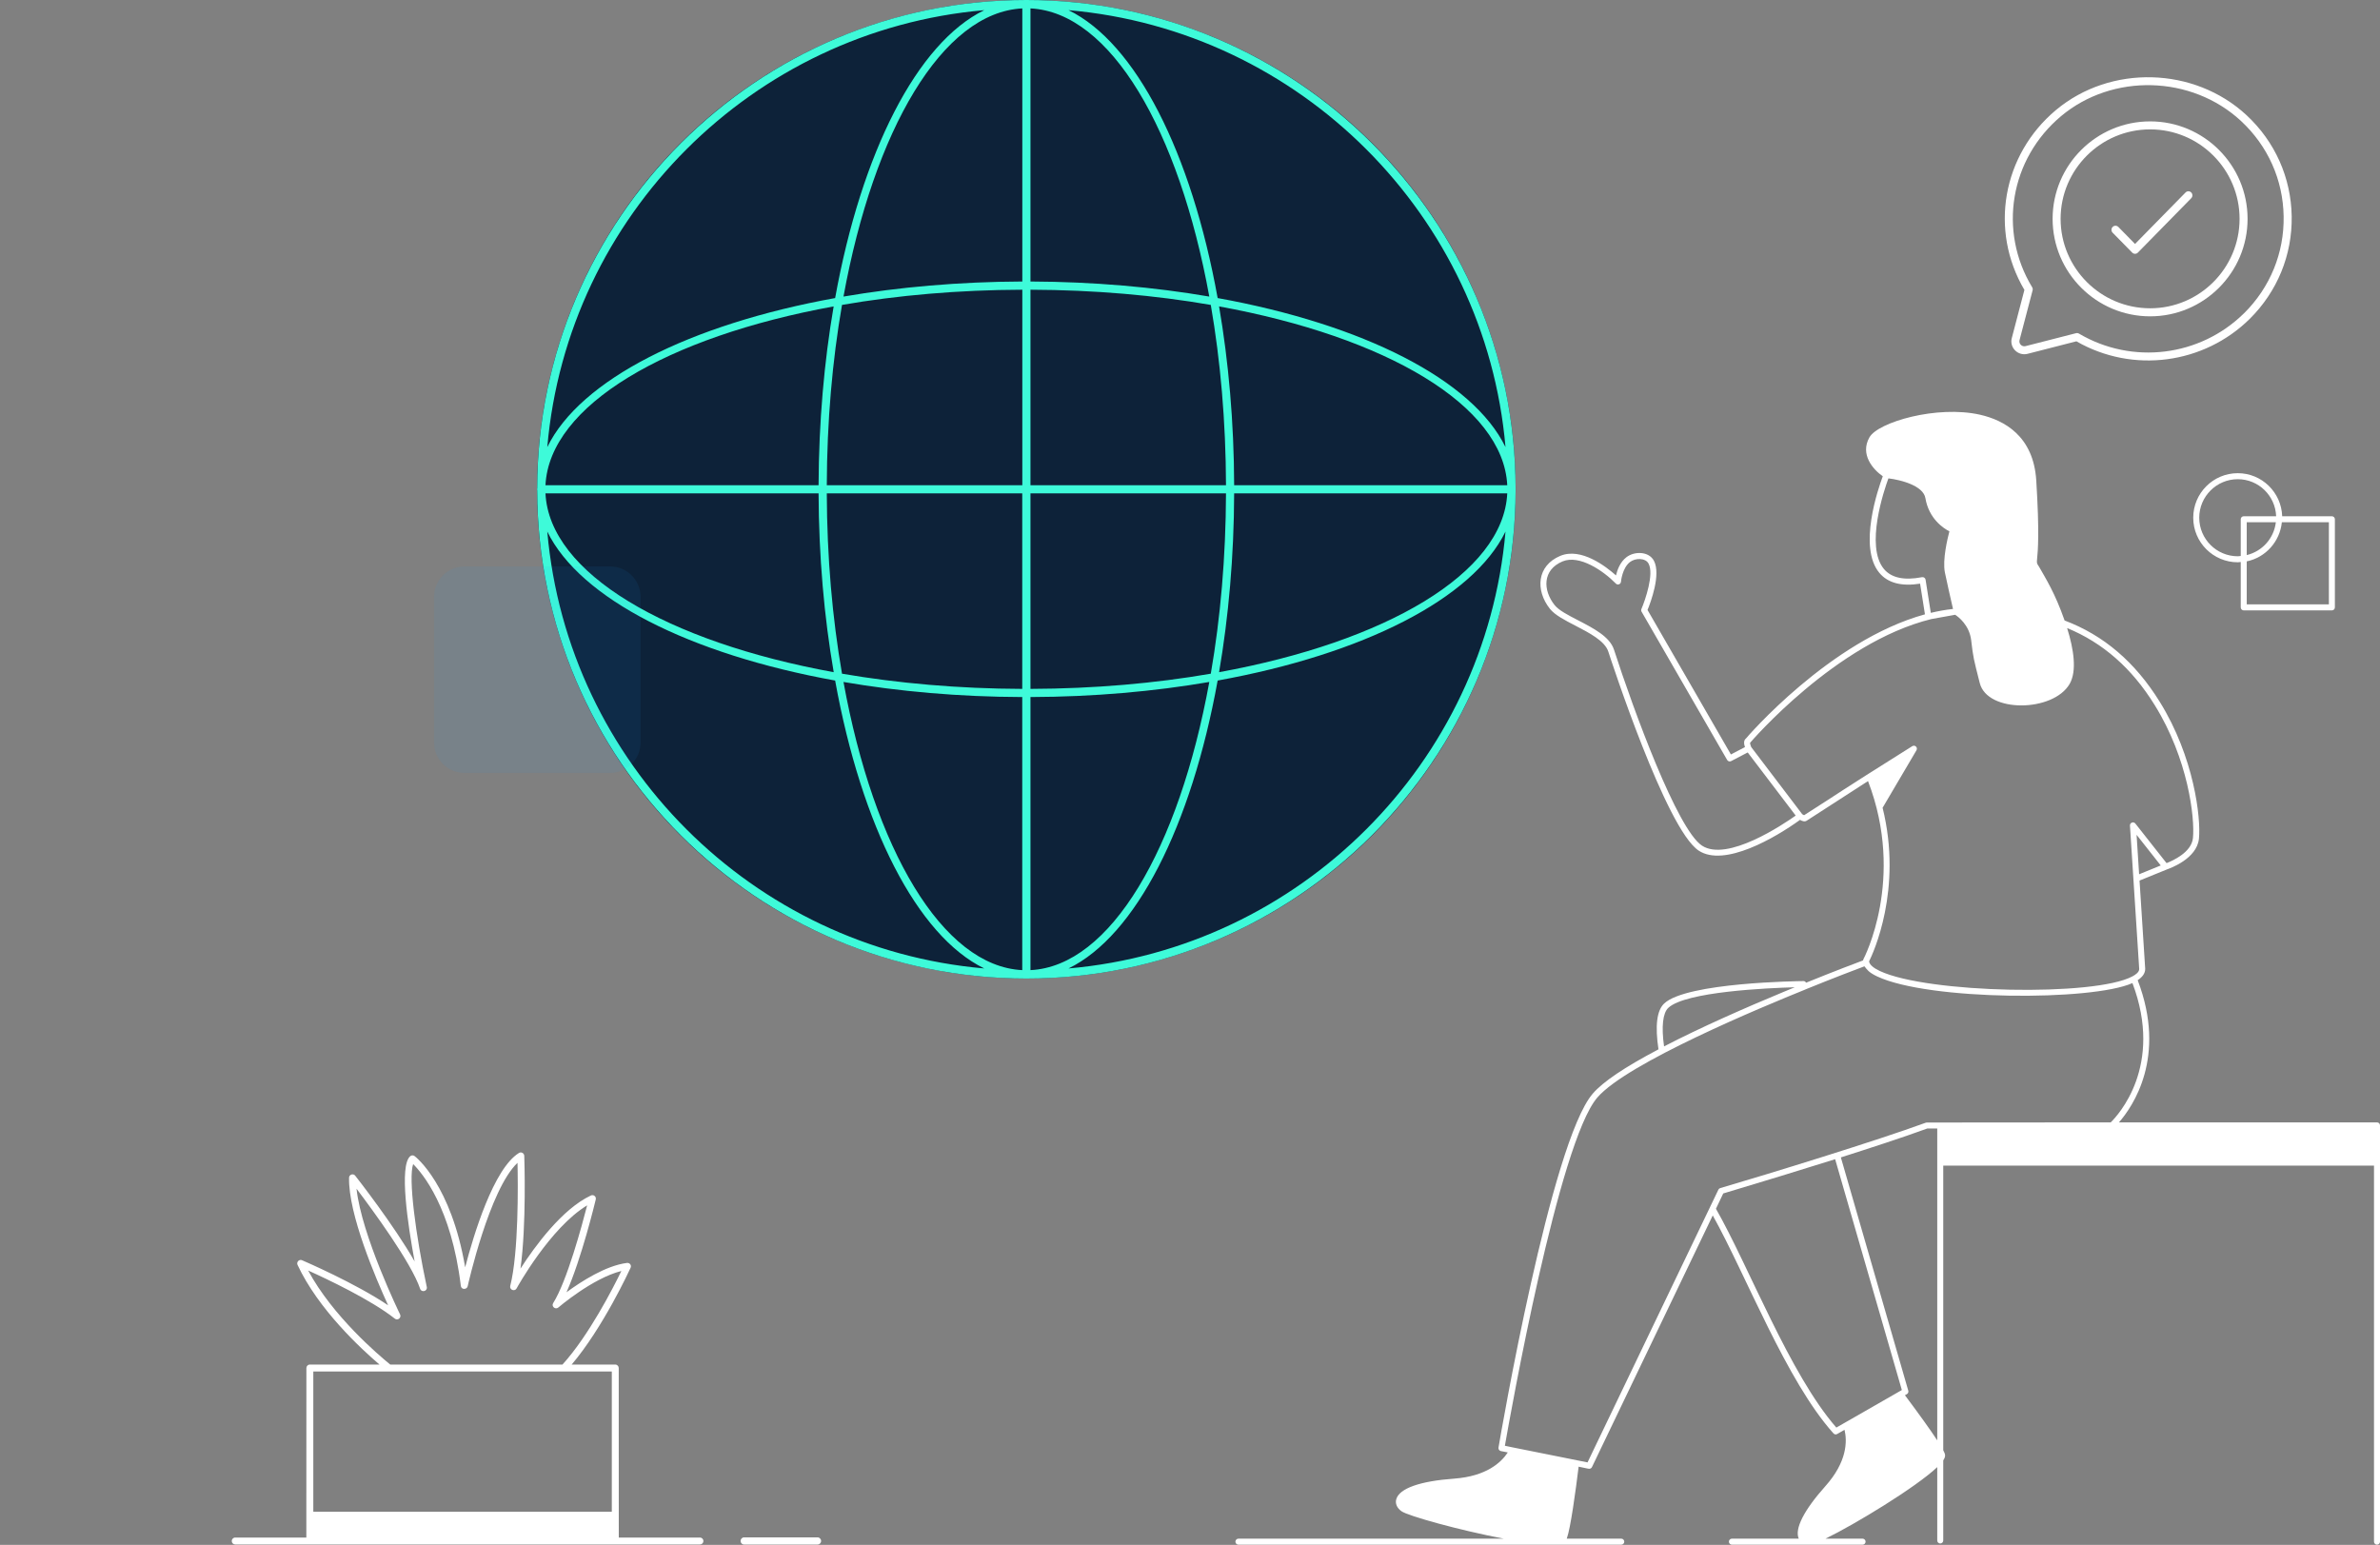
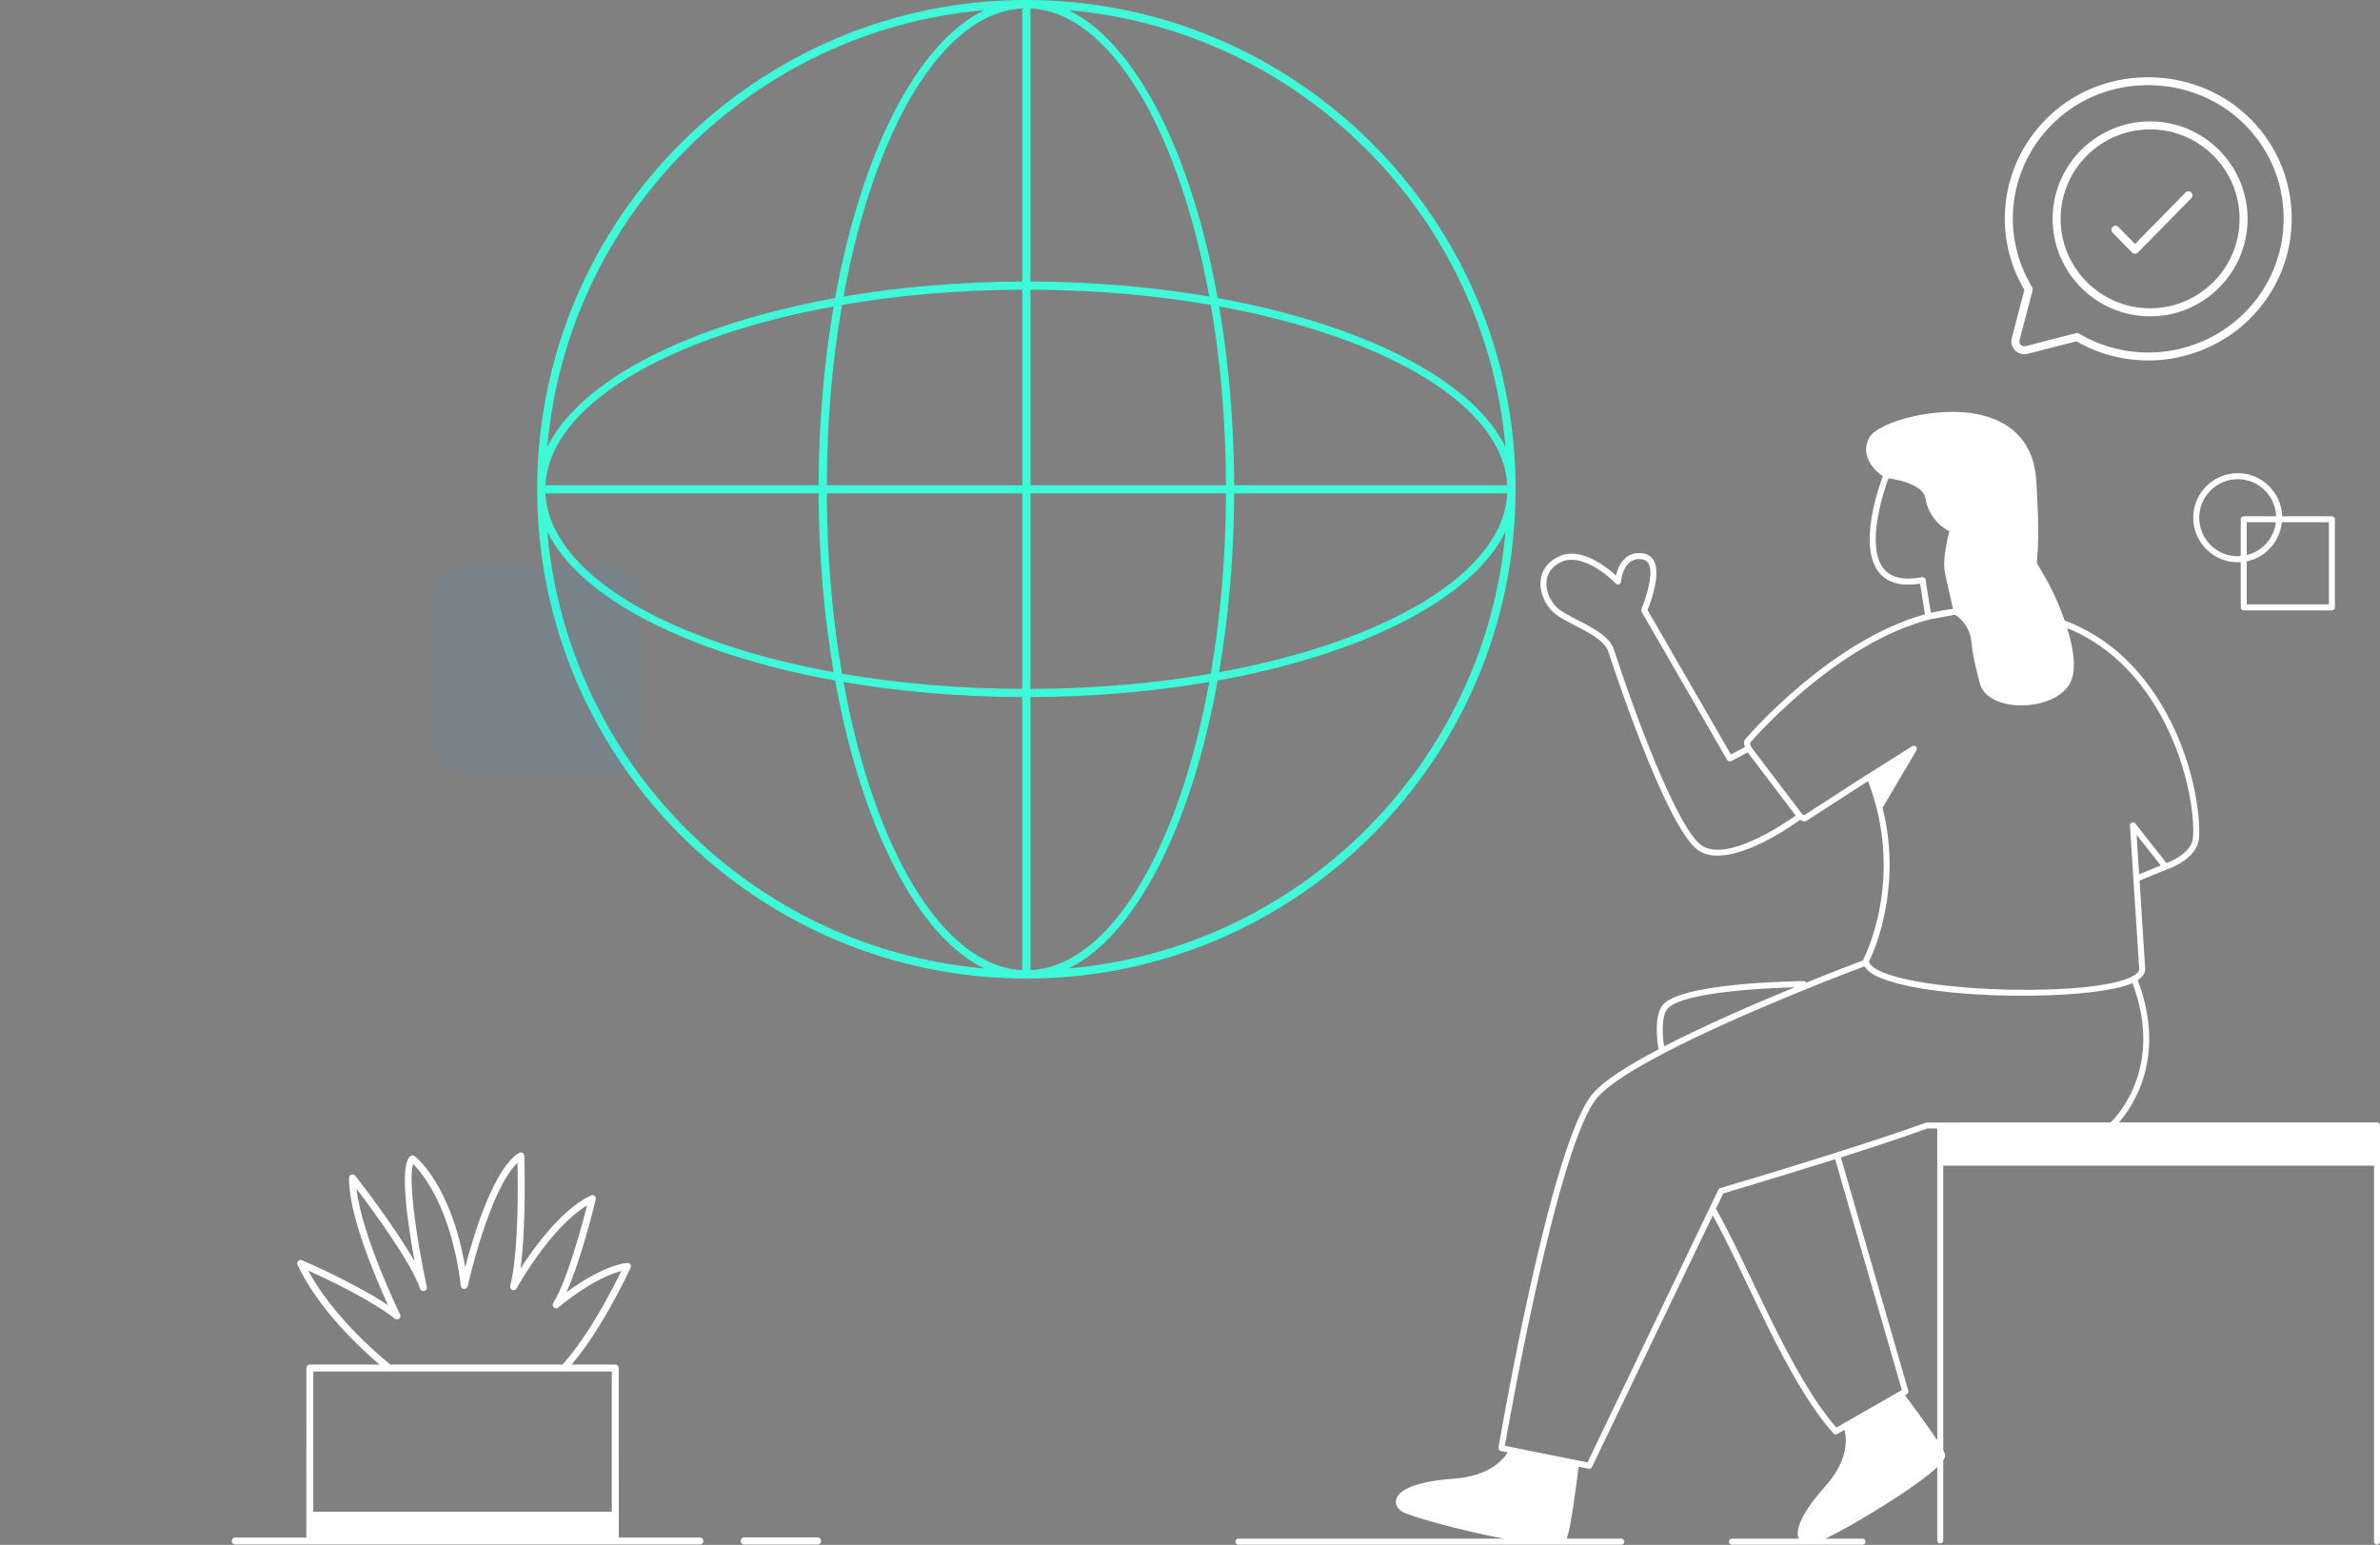
<svg xmlns="http://www.w3.org/2000/svg" width="647" height="420" viewBox="0 0 647 420" fill="none">
  <rect x="0" y="0" width="647" height="420" fill="#808080" stroke="none" />
  <path fill-rule="evenodd" clip-rule="evenodd" d="M576.036 305.137H646.184C646.637 305.137 647 305.5 647 305.953C647 336.752 647 403.649 647 419.126C647 419.58 646.637 419.942 646.184 419.942C645.73 419.942 645.368 419.58 645.368 419.126V316.884H528.27V394.272C528.853 395.386 529.021 395.878 528.27 397.03V418.803C528.27 419.256 527.894 419.618 527.454 419.618C527 419.618 526.638 419.256 526.638 418.803V398.857C520.913 404.296 504.296 414.412 496.253 418.31H506.342C506.796 418.31 507.158 418.686 507.158 419.126C507.158 419.58 506.796 419.942 506.342 419.942H470.815C470.362 419.942 469.999 419.58 469.999 419.126C469.999 418.686 470.362 418.31 470.815 418.31H488.987C487.821 415.642 490.36 410.617 496.214 404.05C502.133 397.419 502.185 391.889 501.433 388.715L499.439 389.855C499.115 390.049 498.688 389.985 498.429 389.687C485.632 375.453 474.701 346.738 465.609 330.432L432.776 398.844C432.646 399.129 432.348 399.31 432.05 399.31C431.701 399.31 430.859 399.077 429.149 398.74C428.346 405.268 426.973 415.422 425.924 418.31H440.741C441.194 418.31 441.557 418.686 441.557 419.126C441.557 419.58 441.194 419.942 440.741 419.942C402.973 419.942 373.832 419.942 336.66 419.942C336.219 419.942 335.844 419.58 335.844 419.126C335.844 418.686 336.219 418.31 336.66 418.31H408.802C396.912 416.057 382.73 412.132 380.968 410.837C379.738 409.943 379.233 408.739 379.582 407.56C380.424 404.646 386.006 402.665 395.306 401.991C404.1 401.343 408.102 397.587 409.89 394.867L407.999 394.492C407.571 394.401 407.286 393.987 407.364 393.546C407.934 390.166 421.637 310.499 432.996 297.314C435.78 294.089 441.635 290.139 450.856 285.282C449.885 278.896 450.403 274.674 452.424 272.796C458.563 267.084 489.013 266.735 490.308 266.722C490.308 266.722 490.312 266.722 490.321 266.722C490.619 266.722 490.839 266.916 490.981 267.162C498.804 263.989 504.775 261.735 506.485 261.101C506.498 260.997 506.498 260.906 506.549 260.816C506.666 260.595 518.051 238.966 507.819 212.35L491.253 223.048C490.645 223.527 489.867 223.216 489.336 222.893C482.614 227.762 468.743 235.857 461.775 231.246C452.89 225.353 437.853 179.076 437.205 177.121C436.26 174.232 432.024 172.043 428.281 170.101C425.406 168.624 422.699 167.212 421.339 165.516C417.337 160.452 417.79 153.794 424.15 151.126C429.823 148.743 436.635 154.053 439.303 156.436C439.653 154.96 440.43 152.797 442.14 151.489C444.303 149.818 448.214 149.831 449.613 152.447C451.595 156.164 448.693 163.858 447.877 165.827L470.543 205.11L474.364 203.115C474.092 202.312 473.937 201.328 474.623 200.784C474.766 200.589 497.418 174.116 523.296 167.018L521.975 158.677C516.885 159.48 513.168 158.483 510.875 155.711C505.086 148.717 510.603 132.76 511.834 129.484C509.166 127.631 505.591 123.539 508.194 118.915C510.487 114.783 526.547 110.095 538.282 112.75C544.822 114.239 552.775 118.526 553.552 130.559C554.458 144.961 553.992 149.818 553.785 151.903C553.668 153.121 553.668 153.121 554.316 154.079C556.077 157.214 558.603 161.086 561.258 168.689C571.879 172.691 580.44 180.009 587.11 190.772C596.474 205.835 598.339 222.362 597.782 227.996C597.225 233.539 589.752 236.129 589.04 236.375C589.027 236.375 589.027 236.388 589.027 236.388L581.631 239.393L583.173 263.432C583.147 264.636 582.421 265.621 581.126 266.476C589.131 287.38 579.766 300.876 576.036 305.137ZM508.104 261.373C508.112 261.416 508.125 261.459 508.143 261.502C508.285 262.292 509.308 263.173 511.018 263.976C523.905 270.05 569.508 270.996 579.753 265.414C580.556 264.986 581.528 264.3 581.541 263.458L579.028 224.447C579.002 224.084 579.222 223.76 579.559 223.631C579.883 223.501 580.271 223.605 580.492 223.89L588.975 234.653C590.646 234.005 595.762 231.726 596.15 227.84C596.694 222.374 594.868 206.34 585.724 191.64C579.533 181.654 571.646 174.737 561.945 170.748C563.758 176.538 564.639 182.431 562.631 185.928C558.176 193.634 540.25 193.906 538.191 185.682C536.52 179.05 536.442 178.999 535.859 174.025C535.341 169.893 532.35 167.679 531.508 167.135L525.032 168.3C499.128 174.673 475.996 201.664 475.75 201.949C475.75 201.949 475.724 202.273 476.074 203.115L489.932 221.351C490.204 221.533 490.373 221.597 490.45 221.623C502.677 213.826 497.095 217.155 519.851 202.856C520.589 202.403 521.418 203.232 520.991 203.97L511.782 219.603C517.299 241.841 509.166 259.248 508.104 261.373ZM524.889 166.617C526.884 166.137 528.904 165.775 530.925 165.555C530.329 162.99 529.241 158.172 528.71 155.595C528.037 152.162 529.422 146.425 529.941 144.456C528.334 143.627 524.371 141.063 523.413 135.416C522.843 132.035 516.755 130.455 513.362 130.053C512.196 133.227 507.003 148.471 512.132 154.675C514.139 157.097 517.623 157.861 522.493 156.916C522.959 156.838 523.387 157.136 523.465 157.589L524.889 166.617ZM488.158 221.727C488.896 222.698 475.543 205.135 475.115 204.566L470.595 206.923C470.219 207.117 469.74 206.988 469.52 206.599L446.258 166.293C446.129 166.073 446.116 165.801 446.22 165.568C447.269 163.094 449.691 156.061 448.162 153.224C447.321 151.644 444.588 151.657 443.124 152.784C440.987 154.429 440.663 158.107 440.663 158.146C440.598 158.833 439.757 159.169 439.264 158.651C435.832 155.141 429.33 150.725 424.771 152.629C419.293 154.934 419.396 160.439 422.621 164.505C423.748 165.93 426.313 167.251 429.032 168.65C433.242 170.839 437.607 173.093 438.759 176.615C444.083 193.09 455.946 225.431 462.668 229.887C469.507 234.42 484.816 224.097 488.158 221.727ZM581.515 237.684L587.395 235.287L580.828 226.959L581.515 237.684ZM467.137 323.438C467.228 323.231 467.409 323.075 467.629 323.01C480.866 319.138 510.344 310.059 523.503 305.228C523.598 305.193 523.693 305.176 523.788 305.176C567.63 305.15 573.226 305.137 573.705 305.137C573.731 305.137 573.761 305.137 573.796 305.137C575.725 303.259 588.237 289.828 579.702 267.266C568.654 272.2 524.319 272.045 510.318 265.465C507.948 264.339 507.534 263.574 506.847 262.707C504.788 263.471 498.623 265.815 490.748 269.014C490.748 269.014 490.748 269.018 490.748 269.027C479.234 273.677 442.334 288.96 434.226 298.389C423.748 310.564 410.576 384.61 409.1 393.054C409.359 393.106 411.042 393.456 411.327 393.521C410.434 393.339 431.014 397.458 431.571 397.574L467.137 323.438ZM452.372 284.479C462.202 279.363 474.701 273.871 485.023 269.597C485.554 269.377 487.821 268.444 487.912 268.405C480.49 268.613 458.278 269.584 453.537 273.988C452.022 275.399 451.621 279.104 452.372 284.479ZM517.015 377.901L498.882 315.149C490.826 317.687 478.211 321.547 468.458 324.461L466.476 328.619C475.361 344.148 486.5 373.575 499.206 388.107C498.856 388.314 513.712 379.804 517.015 377.901ZM526.638 391.578C526.638 358.162 526.638 321.223 526.638 306.795H523.944C517.39 309.204 507.715 312.338 500.436 314.657L518.763 378.069C518.88 378.432 518.711 378.833 518.387 379.014L517.856 379.312C521.923 384.761 524.85 388.849 526.638 391.578Z" fill="white" />
  <path fill-rule="evenodd" clip-rule="evenodd" d="M609.142 165.128V152.785C608.87 152.798 608.611 152.863 608.339 152.863C601.655 152.863 596.229 147.436 596.229 140.753C596.229 134.069 601.655 128.643 608.339 128.643C614.879 128.643 620.19 133.862 620.41 140.351H633.918C634.372 140.351 634.734 140.714 634.734 141.167V165.128C634.734 165.581 634.372 165.944 633.918 165.944H609.957C609.504 165.944 609.142 165.581 609.142 165.128ZM633.103 141.983H620.319C619.775 147.267 615.889 151.567 610.773 152.617V164.312H633.103V141.983ZM609.142 151.153V141.167C609.142 140.714 609.504 140.351 609.957 140.351H618.765C618.558 134.756 613.973 130.275 608.339 130.275C602.562 130.275 597.86 134.976 597.86 140.753C597.86 146.529 602.562 151.231 608.339 151.231C608.611 151.231 608.87 151.166 609.142 151.153ZM618.687 141.983H610.773V150.907C614.983 149.897 618.169 146.361 618.687 141.983Z" fill="white" />
-   <circle cx="279.016" cy="133.016" r="133.016" fill="#0D2239" />
  <path fill-rule="evenodd" clip-rule="evenodd" d="M279.024 266.031C352.247 266.031 411.838 206.528 412.014 133.341C412.014 133.236 412.031 133.13 412.031 133.025C412.031 132.919 412.014 132.813 412.014 132.708C411.855 59.521 352.264 0.018 279.024 0C279.013 0 279.007 0 279.007 0C205.802 0 146.228 59.468 146.035 132.655C146.035 132.761 146 132.884 146 133.007C146 133.007 146 133.007 146 133.025C146 133.165 146.035 133.288 146.035 133.411C146.246 206.581 205.802 266.031 279.007 266.031C279.007 266.031 279.013 266.031 279.024 266.031ZM277.899 263.745C256.176 262.69 237.567 230.748 229.301 185.404C244.339 187.99 260.732 189.45 277.899 189.502V263.745ZM228.896 183.153C226.275 168.026 224.815 151.475 224.763 134.133H277.899V187.286C260.556 187.233 244.022 185.756 228.896 183.153ZM226.645 182.748C181.301 174.481 149.342 155.855 148.286 134.133H222.529C222.599 151.299 224.042 167.692 226.645 182.748ZM148.286 131.916C149.359 110.194 181.301 91.568 226.627 83.301C224.042 98.357 222.599 114.75 222.529 131.916H148.286ZM228.896 82.896C244.022 80.275 260.574 78.816 277.916 78.763V131.916H224.763C224.815 114.574 226.275 98.023 228.896 82.896ZM229.301 80.627C237.567 35.301 256.194 3.359 277.916 2.287V76.529C260.749 76.6 244.357 78.042 229.301 80.627ZM280.132 2.287C301.855 3.342 320.481 35.301 328.748 80.627C313.692 78.042 297.299 76.6 280.132 76.529V2.287ZM329.153 82.896C331.773 98.023 333.233 114.574 333.286 131.916H280.132V78.763C297.475 78.816 314.026 80.275 329.153 82.896ZM331.404 83.301C376.748 91.568 408.689 110.194 409.745 131.916H335.502C335.449 114.75 333.989 98.357 331.404 83.301ZM409.745 134.133C408.707 155.855 376.748 174.481 331.404 182.748C333.989 167.692 335.449 151.299 335.502 134.133H409.745ZM329.153 183.153C314.026 185.774 297.475 187.233 280.132 187.286V134.133H333.286C333.233 151.475 331.773 168.026 329.153 183.153ZM328.748 185.404C320.481 230.748 301.855 262.69 280.132 263.745V189.502C297.299 189.45 313.692 187.99 328.748 185.404ZM148.779 144.51C157.696 162.785 187.474 177.859 227.032 185.017C234.19 224.592 249.282 254.388 267.574 263.288C204.588 257.8 154.284 207.496 148.779 144.51ZM267.574 2.761C249.282 11.661 234.19 41.457 227.032 81.032C187.474 88.191 157.696 103.264 148.779 121.557C154.267 58.553 204.588 8.249 267.574 2.761ZM409.27 121.557C400.37 103.264 370.574 88.191 331.017 81.032C323.858 41.457 308.767 11.661 290.475 2.761C353.46 8.249 403.782 58.571 409.27 121.557ZM290.475 263.288C308.767 254.388 323.858 224.592 331.017 185.017C370.574 177.859 400.37 162.785 409.27 144.51C403.764 207.478 353.46 257.782 290.475 263.288Z" fill="#3EFAD9" />
  <path d="M202.266 417.961H222.275C222.782 417.961 223.215 418.408 223.215 418.932C223.215 419.472 222.782 419.904 222.275 419.904H202.266C201.744 419.904 201.326 419.472 201.326 418.932C201.326 418.408 201.744 417.961 202.266 417.961Z" fill="white" />
  <path fill-rule="evenodd" clip-rule="evenodd" d="M63 418.948C63 419.471 63.418 419.889 63.941 419.889C181.623 419.889 -30.704 419.919 190.283 419.889C190.806 419.889 191.224 419.471 191.224 418.948C191.224 418.441 190.806 418.007 190.283 418.007H168.216C168.201 378.384 168.201 372.201 168.201 371.917C168.201 372.052 168.201 373.53 168.201 371.917C168.201 371.907 168.201 371.907 168.201 371.917C168.201 371.409 167.783 370.976 167.26 370.976H155.405C163.916 360.955 171.112 345.362 171.426 344.66C171.724 344.018 171.232 343.271 170.455 343.346C164.662 344.078 157.973 348.409 154.002 351.321C158.078 342.196 161.781 326.828 161.96 326.081C162.139 325.304 161.348 324.677 160.646 325.005C152.763 328.694 145.327 338.94 141.49 344.899C143.147 332.906 142.55 315.088 142.52 314.222C142.49 313.505 141.699 313.072 141.087 313.446C134.174 317.702 128.724 335.804 126.455 344.541C122.633 322.108 113.137 314.625 112.704 314.297C112.346 314.028 111.868 314.043 111.524 314.327C108.464 316.94 110.852 332.906 112.719 342.943C107.075 333.056 97.101 320.301 96.564 319.629C96.026 318.927 94.907 319.315 94.892 320.181C94.668 330.069 102.163 347.558 105.507 354.861C96.534 348.827 82.768 342.898 82.111 342.614C81.32 342.271 80.528 343.107 80.887 343.884C86.501 355.921 98.072 366.63 103.163 370.976H84.231C83.709 370.976 83.291 371.409 83.291 371.917C83.291 372.455 83.276 406.911 83.276 418.007H63.941C63.418 418.007 63 418.441 63 418.948ZM152.912 370.976H106.09C102.924 368.407 90.413 357.788 83.769 345.407C88.86 347.707 100.804 353.338 107.329 358.49C108.105 359.118 109.195 358.251 108.762 357.34C108.643 357.116 98.281 335.848 96.922 323.168C101.207 328.844 111.793 343.212 114.212 350.38C114.585 351.486 116.272 351.038 116.018 349.873C113.003 335.759 110.957 320.286 112.316 316.477C114.794 318.927 122.692 328.246 125.275 349.589C125.41 350.694 126.918 350.634 127.142 349.679C127.201 349.395 133.024 323.363 140.684 316.134C140.818 322.033 141.012 340.493 138.713 349.574C138.429 350.649 139.922 351.232 140.445 350.261C140.534 350.082 149.538 333.787 159.616 327.694C158.197 333.205 154.136 348.29 150.389 354.249C149.806 355.16 150.971 356.16 151.792 355.458C151.897 355.369 161.094 347.498 168.917 345.541C166.693 350.127 160.093 363.061 152.912 370.976ZM166.319 372.858V410.988H85.172V372.858C102.491 372.858 149.06 372.858 166.319 372.858Z" fill="white" />
  <path fill-rule="evenodd" clip-rule="evenodd" d="M611.561 86.717C619.095 79.25 623.163 69.329 622.995 58.79C622.814 48.274 618.457 38.508 610.706 31.303C596.48 18.119 573.732 17.512 558.903 29.921C544.34 42.116 540.765 62.612 550.333 78.821L546.903 91.921C546.217 94.506 548.6 96.852 551.176 96.197L564.464 92.791C579.846 101.628 599.128 98.972 611.561 86.717ZM610.02 85.193V85.181C598.08 96.959 579.641 99.234 565.186 90.707C564.945 90.564 564.644 90.504 564.355 90.588L550.634 94.101C549.635 94.351 548.757 93.446 549.01 92.469L552.56 78.928C552.632 78.642 552.596 78.345 552.44 78.095C543.136 62.743 546.446 43.176 560.311 31.565C574.297 19.858 595.782 20.429 609.214 32.887C616.532 39.687 620.648 48.893 620.804 58.813C620.973 68.782 617.133 78.142 610.02 85.193Z" fill="white" />
  <path fill-rule="evenodd" clip-rule="evenodd" d="M611 59.494C611 44.883 599.122 33 584.518 33C569.89 33 558 44.883 558 59.494C558 74.105 569.89 86 584.518 86C599.122 86 611 74.105 611 59.494ZM608.826 59.494C608.826 72.903 597.921 83.813 584.518 83.813C571.091 83.813 560.174 72.903 560.174 59.494C560.174 46.085 571.091 35.175 584.518 35.175C597.921 35.175 608.826 46.085 608.826 59.494Z" fill="white" />
  <path d="M579.637 68.674C580.058 69.103 580.743 69.115 581.176 68.674L595.684 53.889C596.105 53.461 596.105 52.763 595.684 52.322C595.252 51.893 594.567 51.893 594.146 52.322L580.407 66.322L575.863 61.692C575.43 61.263 574.745 61.263 574.325 61.692C573.892 62.133 573.892 62.831 574.325 63.272L579.637 68.674Z" fill="white" />
  <path d="M118 162.257V201.874C118 206.438 121.708 210.132 126.257 210.132H165.874C170.438 210.132 174.132 206.438 174.132 201.874V162.257C174.132 157.694 170.438 154 165.874 154H126.257C121.708 154 118 157.694 118 162.257Z" fill="#2496F9" fill-opacity="0.08" />
</svg>